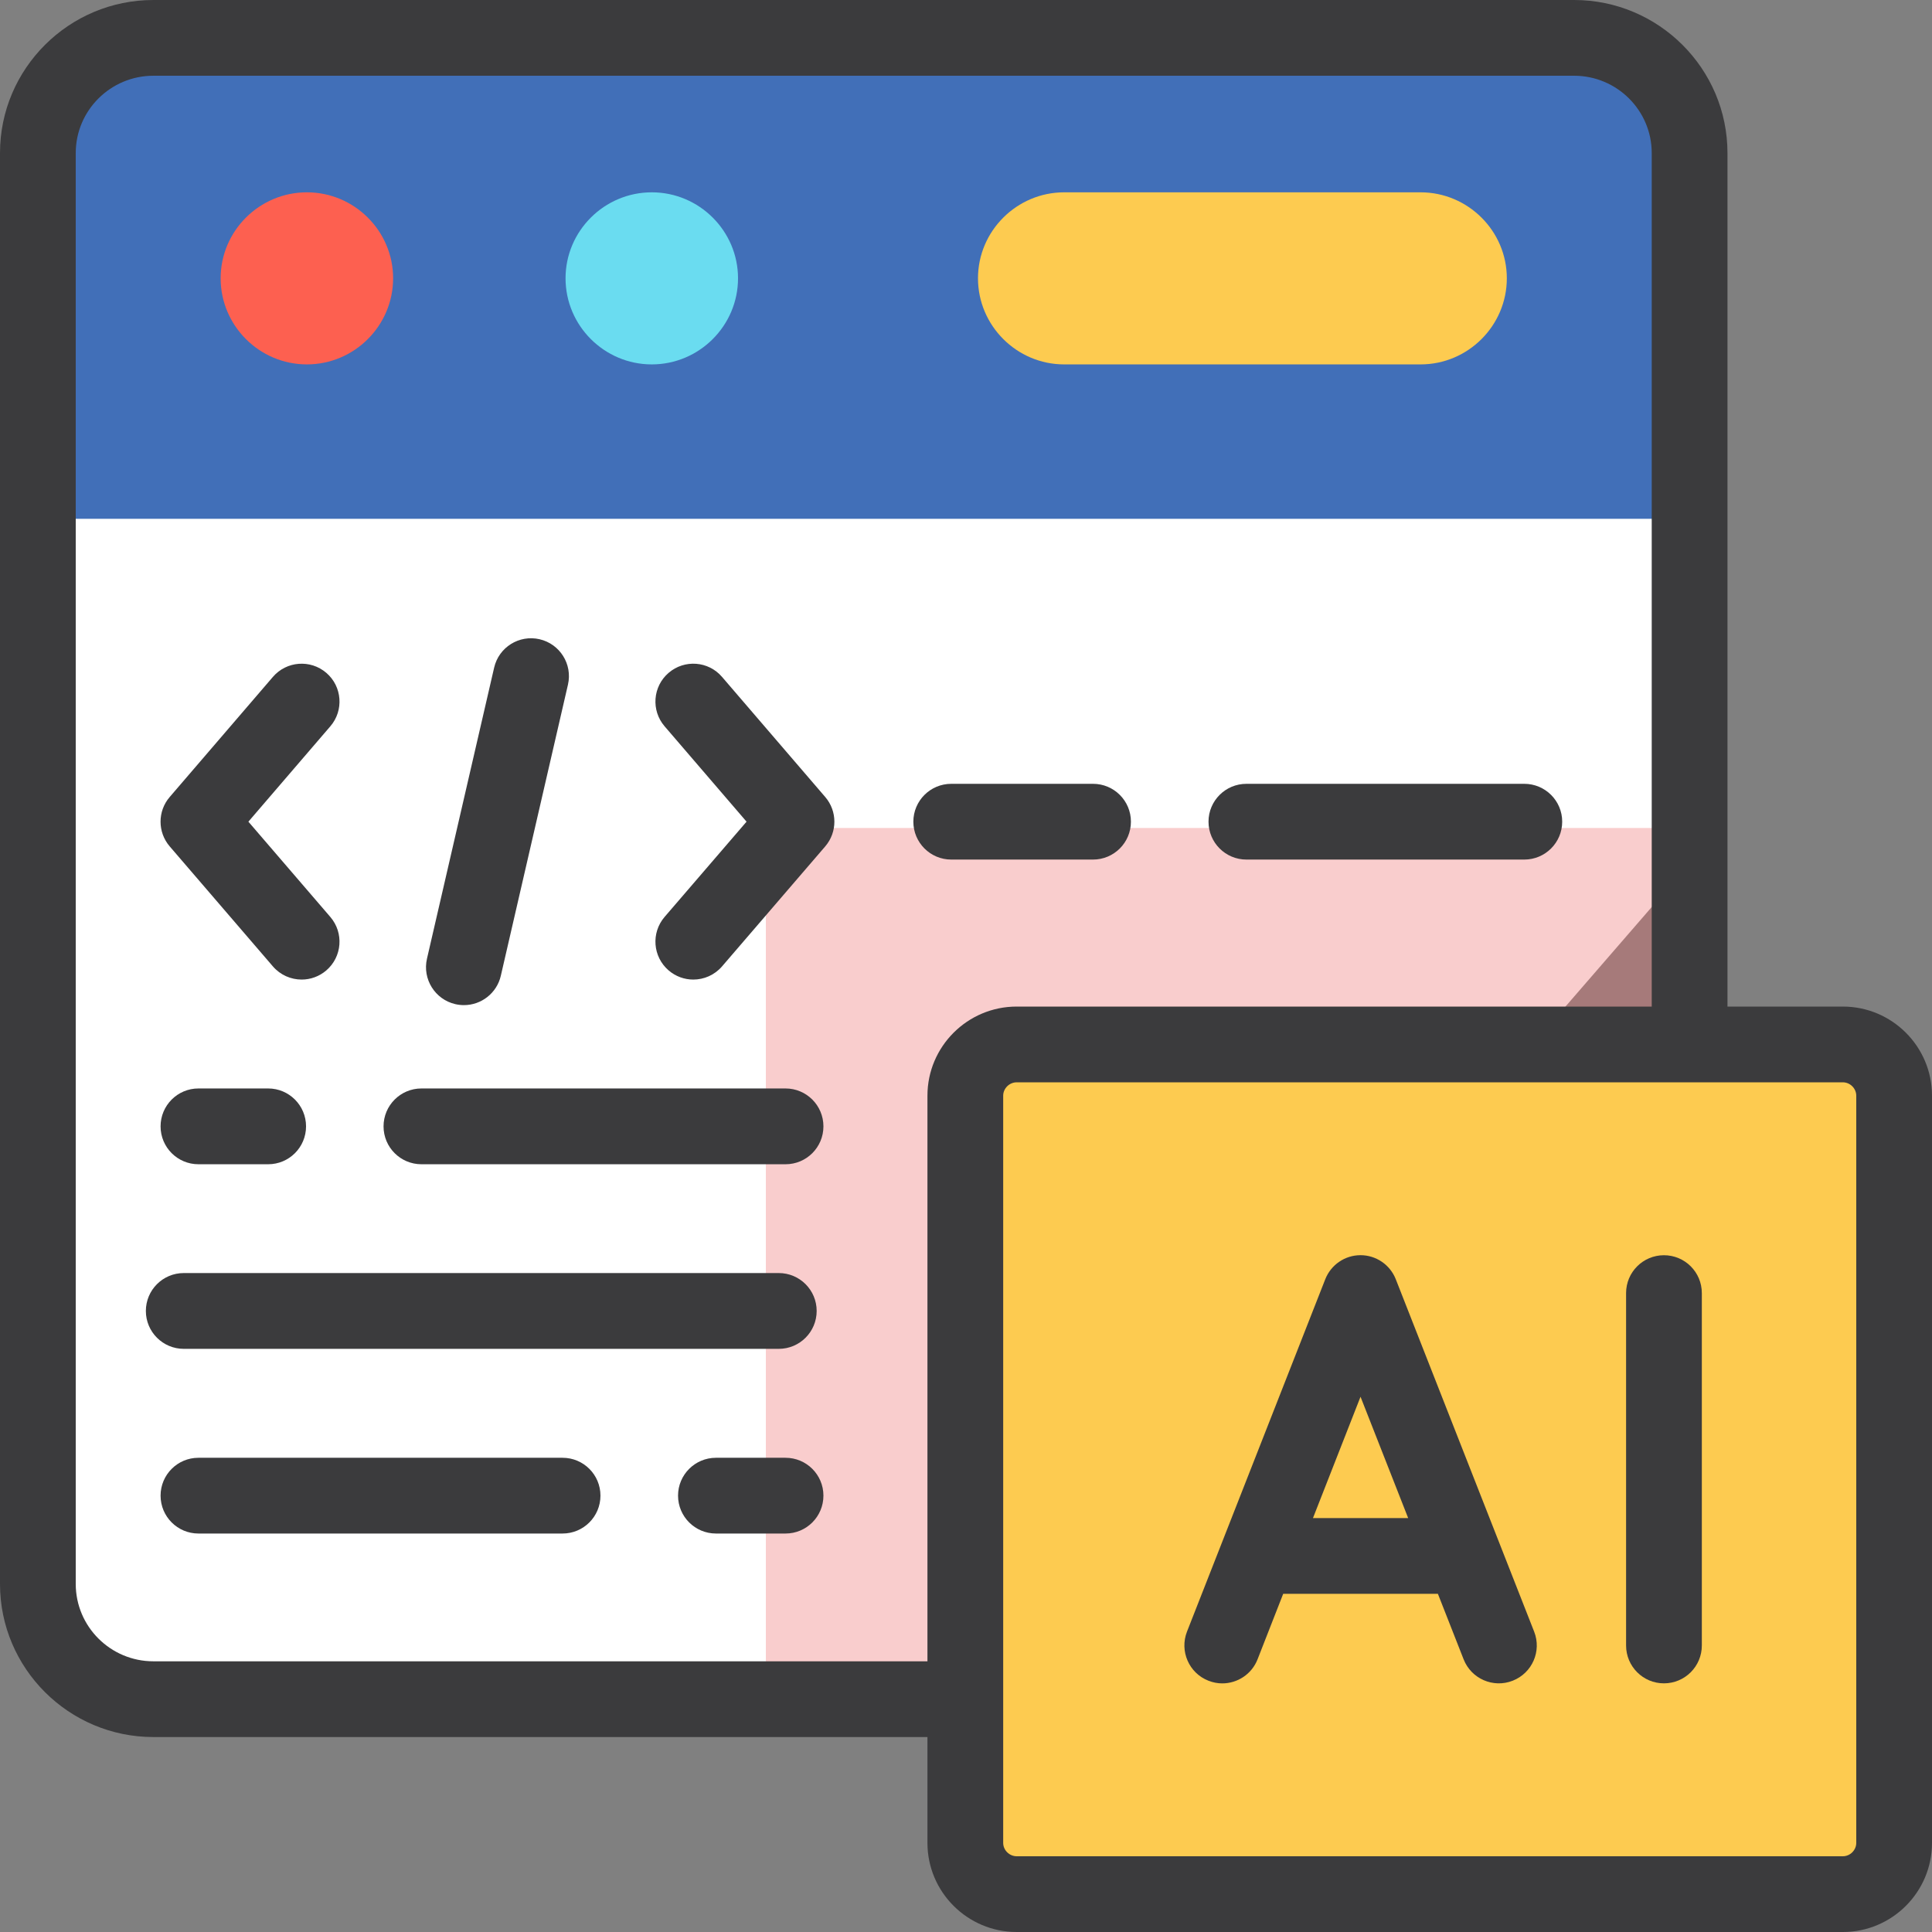
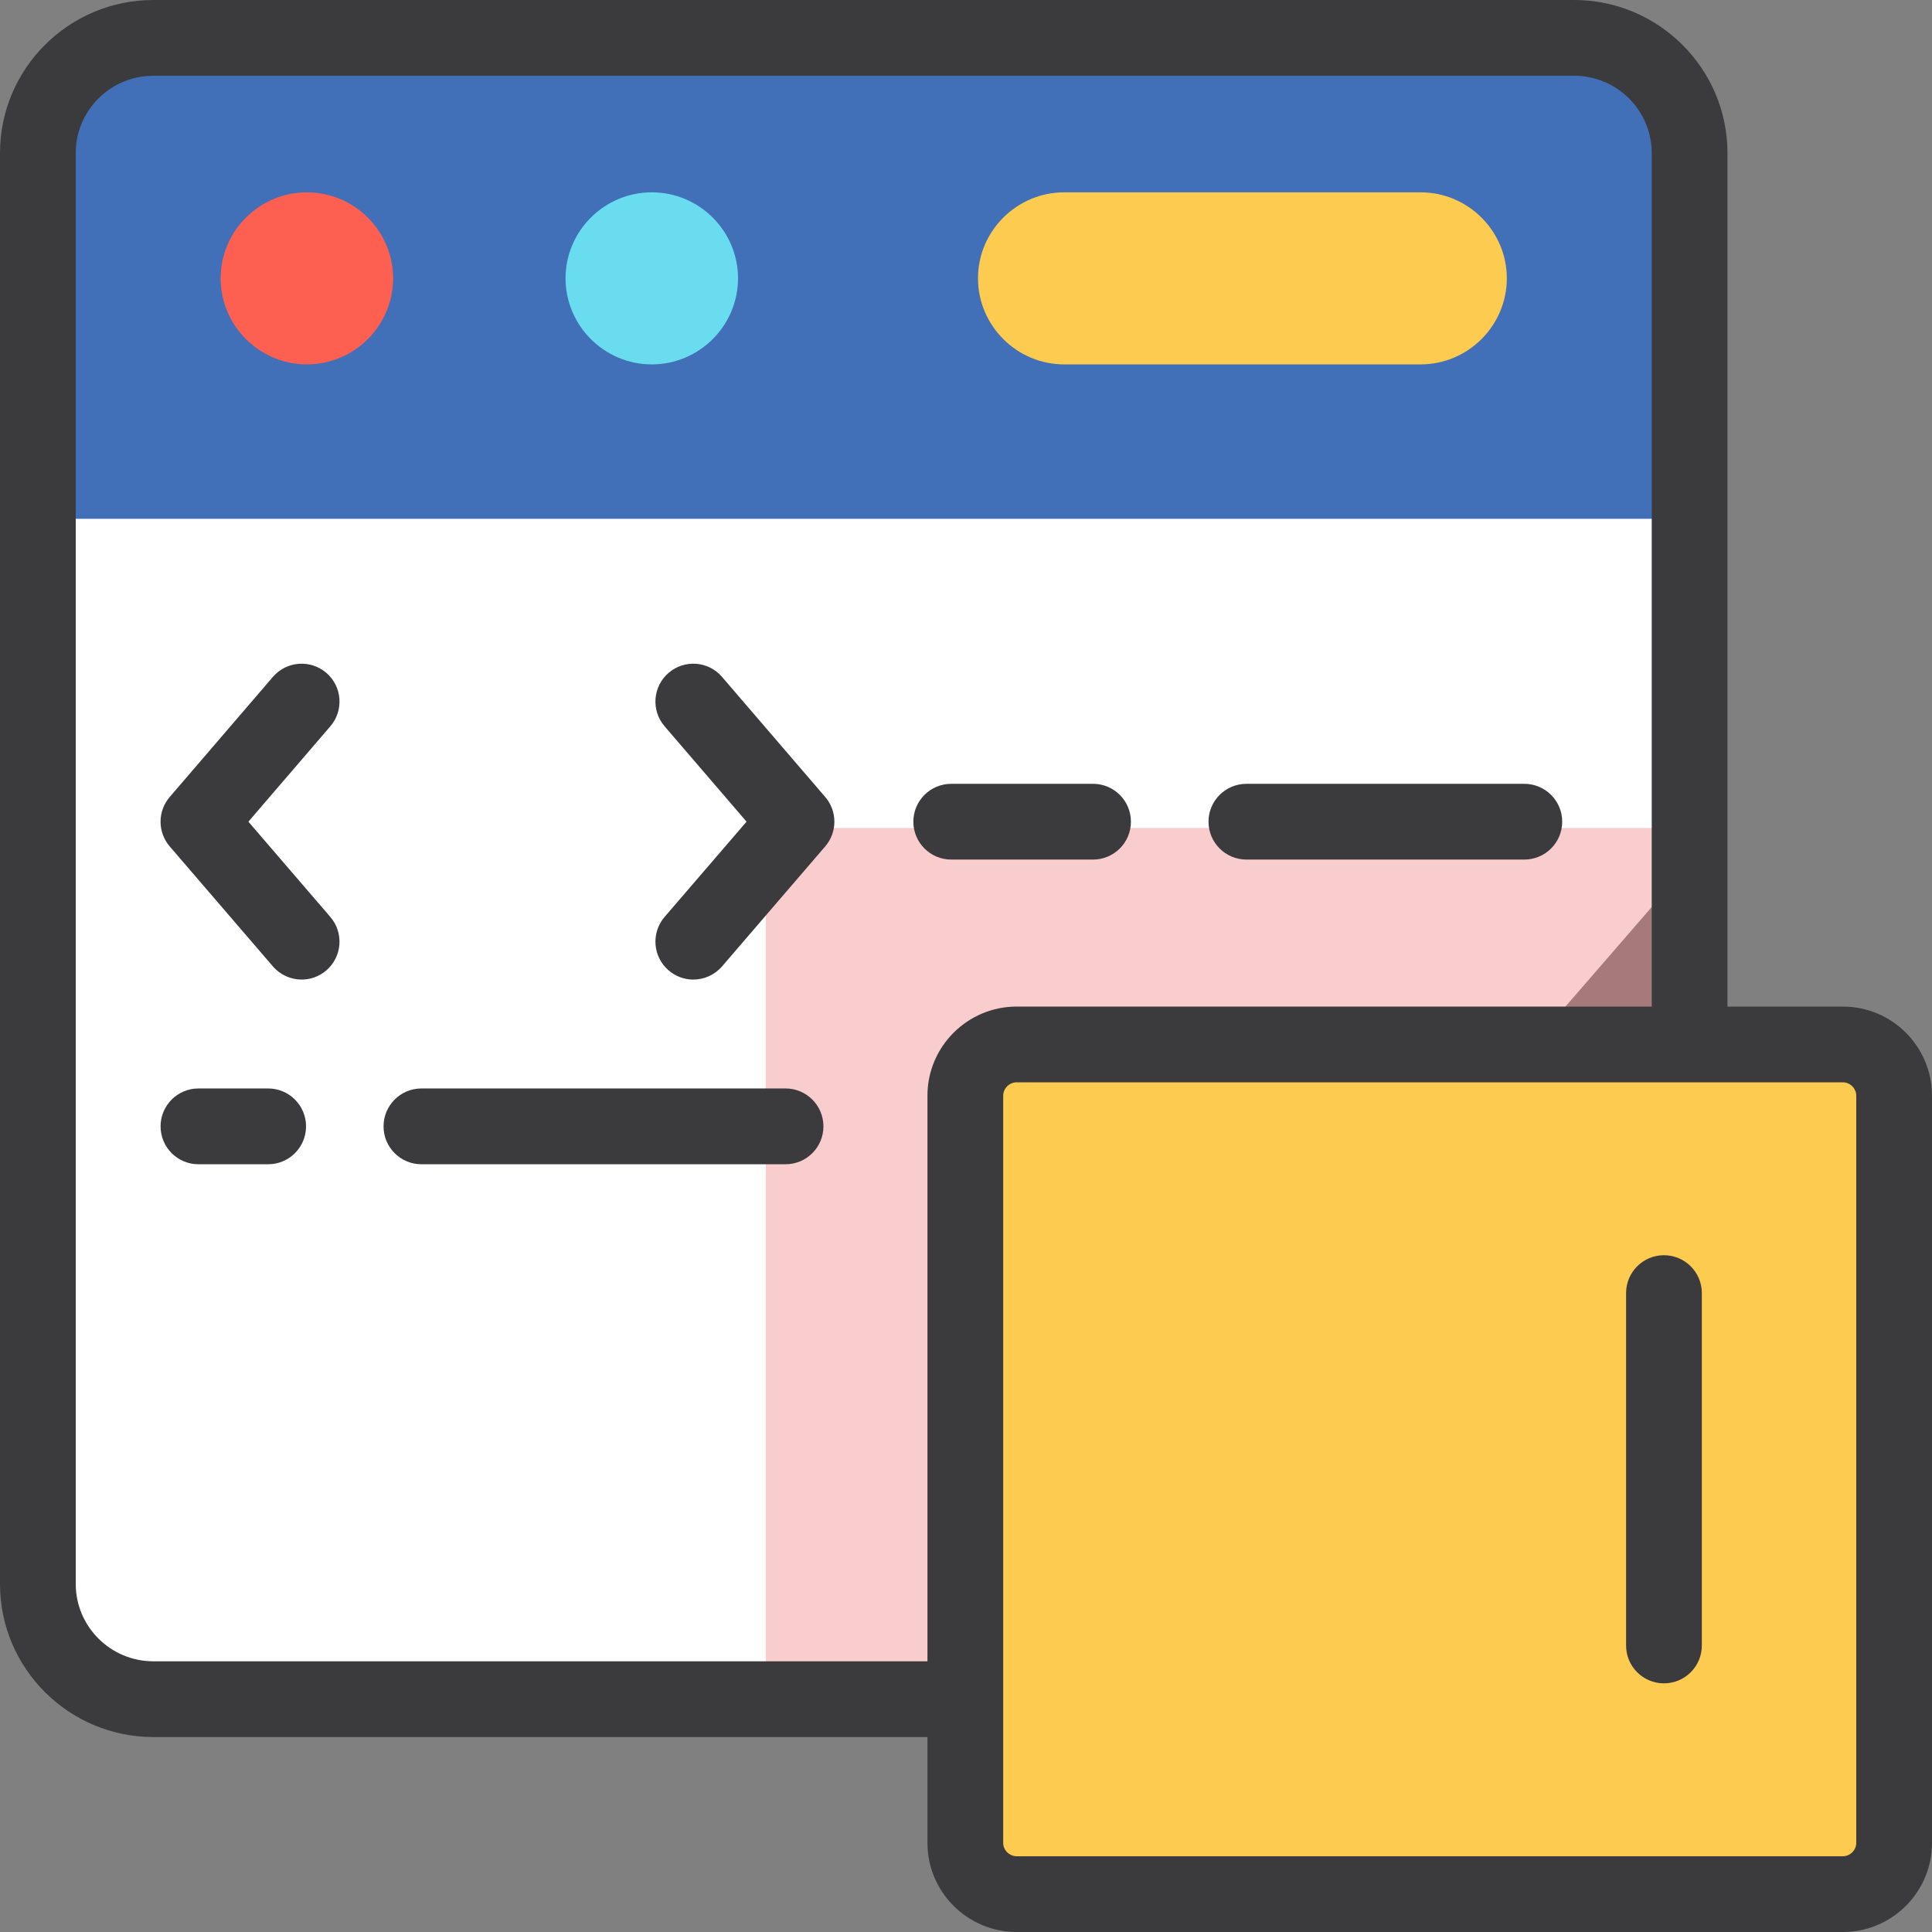
<svg xmlns="http://www.w3.org/2000/svg" width="44" height="44" viewBox="0 0 44 44" fill="none">
  <rect x="0" y="0" width="44" height="44" fill="#808080" stroke="none" />
  <path d="M0.863 4.38V35.348C0.863 37.189 2.047 38.697 3.493 38.697H21.984L38.479 19.662V4.38H0.863Z" fill="white" />
  <path d="M38.479 3.486C38.479 2.044 37.297 0.863 35.849 0.863H3.493C2.047 0.863 0.863 2.044 0.863 3.486V11.816H38.479V3.486Z" fill="#416FB8" />
  <path d="M24.236 4.38H32.353C33.433 4.38 34.317 5.261 34.317 6.338C34.317 7.417 33.433 8.299 32.353 8.299H24.236C23.157 8.299 22.273 7.417 22.273 6.338C22.273 5.261 23.157 4.38 24.236 4.38Z" fill="#FDCB50" />
  <path d="M38.743 23.787V18.857H18.91C18.104 18.857 17.442 19.517 17.442 20.321V38.697H22.248L38.743 23.787Z" fill="#EF6F6F" fill-opacity="0.35" />
  <path d="M6.989 8.299C8.071 8.299 8.953 7.417 8.953 6.338C8.953 5.261 8.071 4.38 6.989 4.38C5.907 4.38 5.025 5.261 5.025 6.338C5.025 7.417 5.907 8.299 6.989 8.299Z" fill="#FD6050" />
  <path d="M14.844 8.299C15.926 8.299 16.808 7.417 16.808 6.338C16.808 5.261 15.926 4.38 14.844 4.38C13.762 4.38 12.88 5.261 12.88 6.338C12.88 7.417 13.762 8.299 14.844 8.299Z" fill="#6ADCF0" />
  <path d="M43.138 41.971C43.138 42.611 42.612 43.137 41.97 43.137H23.154C22.512 43.137 21.984 42.611 21.984 41.971V24.953C21.984 24.313 22.512 23.787 23.154 23.787H41.97C42.612 23.787 43.138 24.313 43.138 24.953V41.971Z" fill="#FDCB50" />
  <path d="M41.97 22.924H39.342V3.485C39.342 1.564 37.774 0 35.849 0H3.493C1.567 0 0 1.564 0 3.485V36.074C0 37.996 1.567 39.56 3.493 39.56H21.122V41.971C21.122 43.09 22.034 44 23.154 44H41.97C43.089 44 44 43.09 44 41.971V24.953C44 23.834 43.089 22.924 41.97 22.924ZM3.493 37.835C2.518 37.835 1.725 37.045 1.725 36.074V3.485C1.725 2.515 2.518 1.725 3.493 1.725H35.849C36.824 1.725 37.617 2.515 37.617 3.485V22.924H23.154C22.034 22.924 21.122 23.834 21.122 24.953V37.835H3.493ZM42.275 41.971C42.275 42.136 42.135 42.275 41.97 42.275H23.154C22.988 42.275 22.847 42.136 22.847 41.971V24.953C22.847 24.788 22.988 24.649 23.154 24.649H41.97C42.135 24.649 42.275 24.788 42.275 24.953V41.971Z" fill="#3B3B3D" />
-   <path d="M10.566 22.891C10.502 22.891 10.436 22.884 10.371 22.869C9.907 22.762 9.617 22.298 9.724 21.834L11.254 15.204C11.361 14.74 11.824 14.451 12.288 14.558C12.752 14.665 13.042 15.128 12.935 15.592L11.406 22.222C11.314 22.621 10.959 22.891 10.566 22.891Z" fill="#3B3B3D" />
  <path d="M6.87 22.309C6.627 22.309 6.386 22.207 6.215 22.009L3.865 19.276C3.587 18.952 3.587 18.474 3.865 18.151L6.215 15.416C6.525 15.055 7.07 15.013 7.432 15.324C7.793 15.634 7.834 16.179 7.524 16.54L5.657 18.713L7.523 20.883C7.834 21.245 7.793 21.789 7.432 22.1C7.269 22.24 7.069 22.309 6.87 22.309Z" fill="#3B3B3D" />
  <path d="M15.789 22.309C15.59 22.309 15.39 22.24 15.227 22.1C14.866 21.789 14.825 21.245 15.135 20.883L17.002 18.713L15.135 16.54C14.825 16.179 14.866 15.634 15.227 15.324C15.589 15.013 16.134 15.054 16.444 15.416L18.794 18.151C19.072 18.474 19.072 18.952 18.794 19.276L16.444 22.009C16.273 22.207 16.032 22.309 15.789 22.309Z" fill="#3B3B3D" />
  <path d="M34.715 19.576H28.386C27.91 19.576 27.523 19.19 27.523 18.713C27.523 18.237 27.91 17.851 28.386 17.851H34.715C35.191 17.851 35.578 18.237 35.578 18.713C35.578 19.19 35.191 19.576 34.715 19.576ZM24.893 19.576H21.664C21.188 19.576 20.801 19.19 20.801 18.713C20.801 18.237 21.188 17.851 21.664 17.851H24.893C25.37 17.851 25.756 18.237 25.756 18.713C25.756 19.19 25.37 19.576 24.893 19.576Z" fill="#3B3B3D" />
  <path d="M17.89 26.515H9.598C9.121 26.515 8.735 26.129 8.735 25.652C8.735 25.176 9.121 24.789 9.598 24.789H17.89C18.367 24.789 18.753 25.176 18.753 25.652C18.753 26.129 18.367 26.515 17.89 26.515ZM6.107 26.515H4.519C4.043 26.515 3.657 26.129 3.657 25.652C3.657 25.176 4.043 24.789 4.519 24.789H6.107C6.584 24.789 6.97 25.176 6.97 25.652C6.97 26.129 6.584 26.515 6.107 26.515Z" fill="#3B3B3D" />
-   <path d="M17.736 30.719H4.185C3.708 30.719 3.322 30.332 3.322 29.856C3.322 29.38 3.708 28.993 4.185 28.993H17.736C18.213 28.993 18.599 29.38 18.599 29.856C18.599 30.332 18.213 30.719 17.736 30.719Z" fill="#3B3B3D" />
-   <path d="M17.89 34.925H16.305C15.829 34.925 15.442 34.539 15.442 34.062C15.442 33.586 15.829 33.2 16.305 33.2H17.89C18.367 33.2 18.753 33.586 18.753 34.062C18.753 34.539 18.367 34.925 17.89 34.925ZM12.812 34.925H4.519C4.043 34.925 3.657 34.539 3.657 34.062C3.657 33.586 4.043 33.2 4.519 33.2H12.812C13.289 33.2 13.675 33.586 13.675 34.062C13.675 34.539 13.289 34.925 12.812 34.925Z" fill="#3B3B3D" />
-   <path d="M34.939 37.159L31.788 29.134C31.658 28.804 31.34 28.586 30.985 28.586C30.63 28.586 30.312 28.804 30.182 29.134L27.033 37.159C26.86 37.603 27.078 38.104 27.521 38.277C27.625 38.318 27.731 38.338 27.836 38.338C28.181 38.338 28.507 38.13 28.64 37.79L29.224 36.298H32.747L33.333 37.79C33.507 38.233 34.008 38.452 34.451 38.277C34.895 38.103 35.114 37.603 34.939 37.159ZM29.902 34.573L30.985 31.81L32.07 34.573H29.902Z" fill="#3B3B3D" />
  <path d="M37.895 38.337C37.419 38.337 37.033 37.951 37.033 37.475V29.449C37.033 28.973 37.419 28.587 37.895 28.587C38.372 28.587 38.758 28.973 38.758 29.449V37.475C38.758 37.951 38.372 38.337 37.895 38.337Z" fill="#3B3B3D" />
</svg>